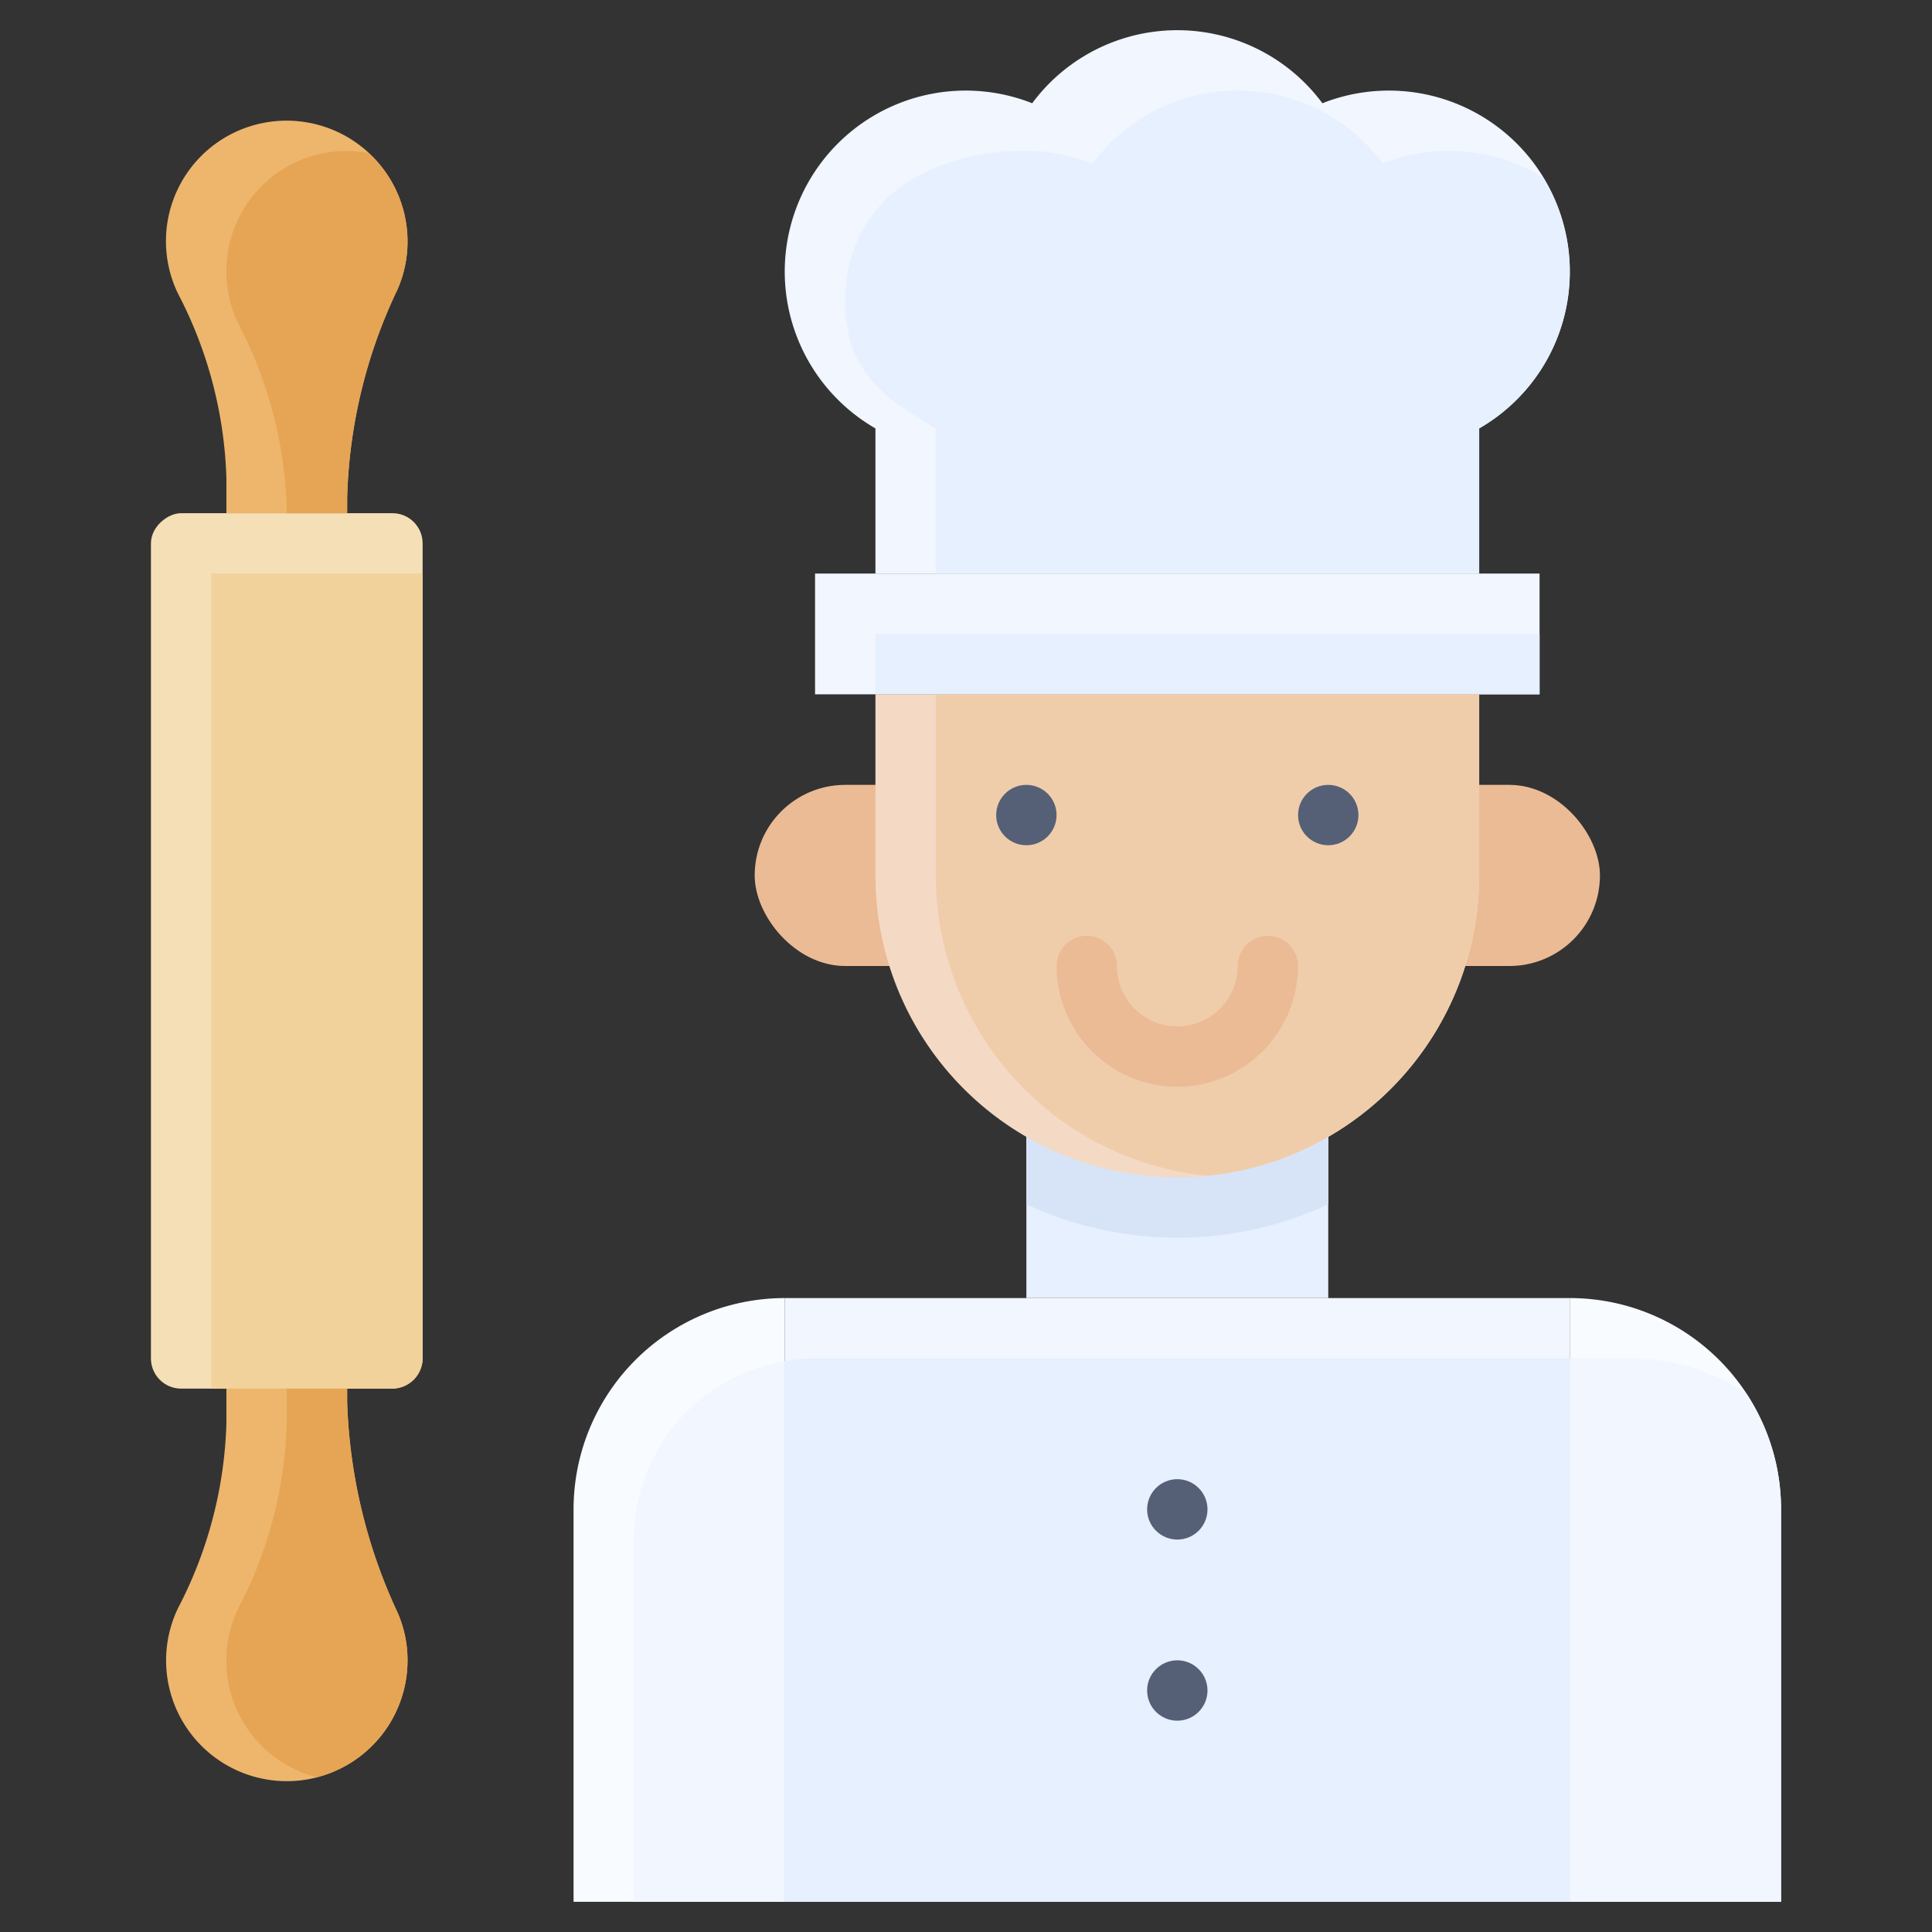
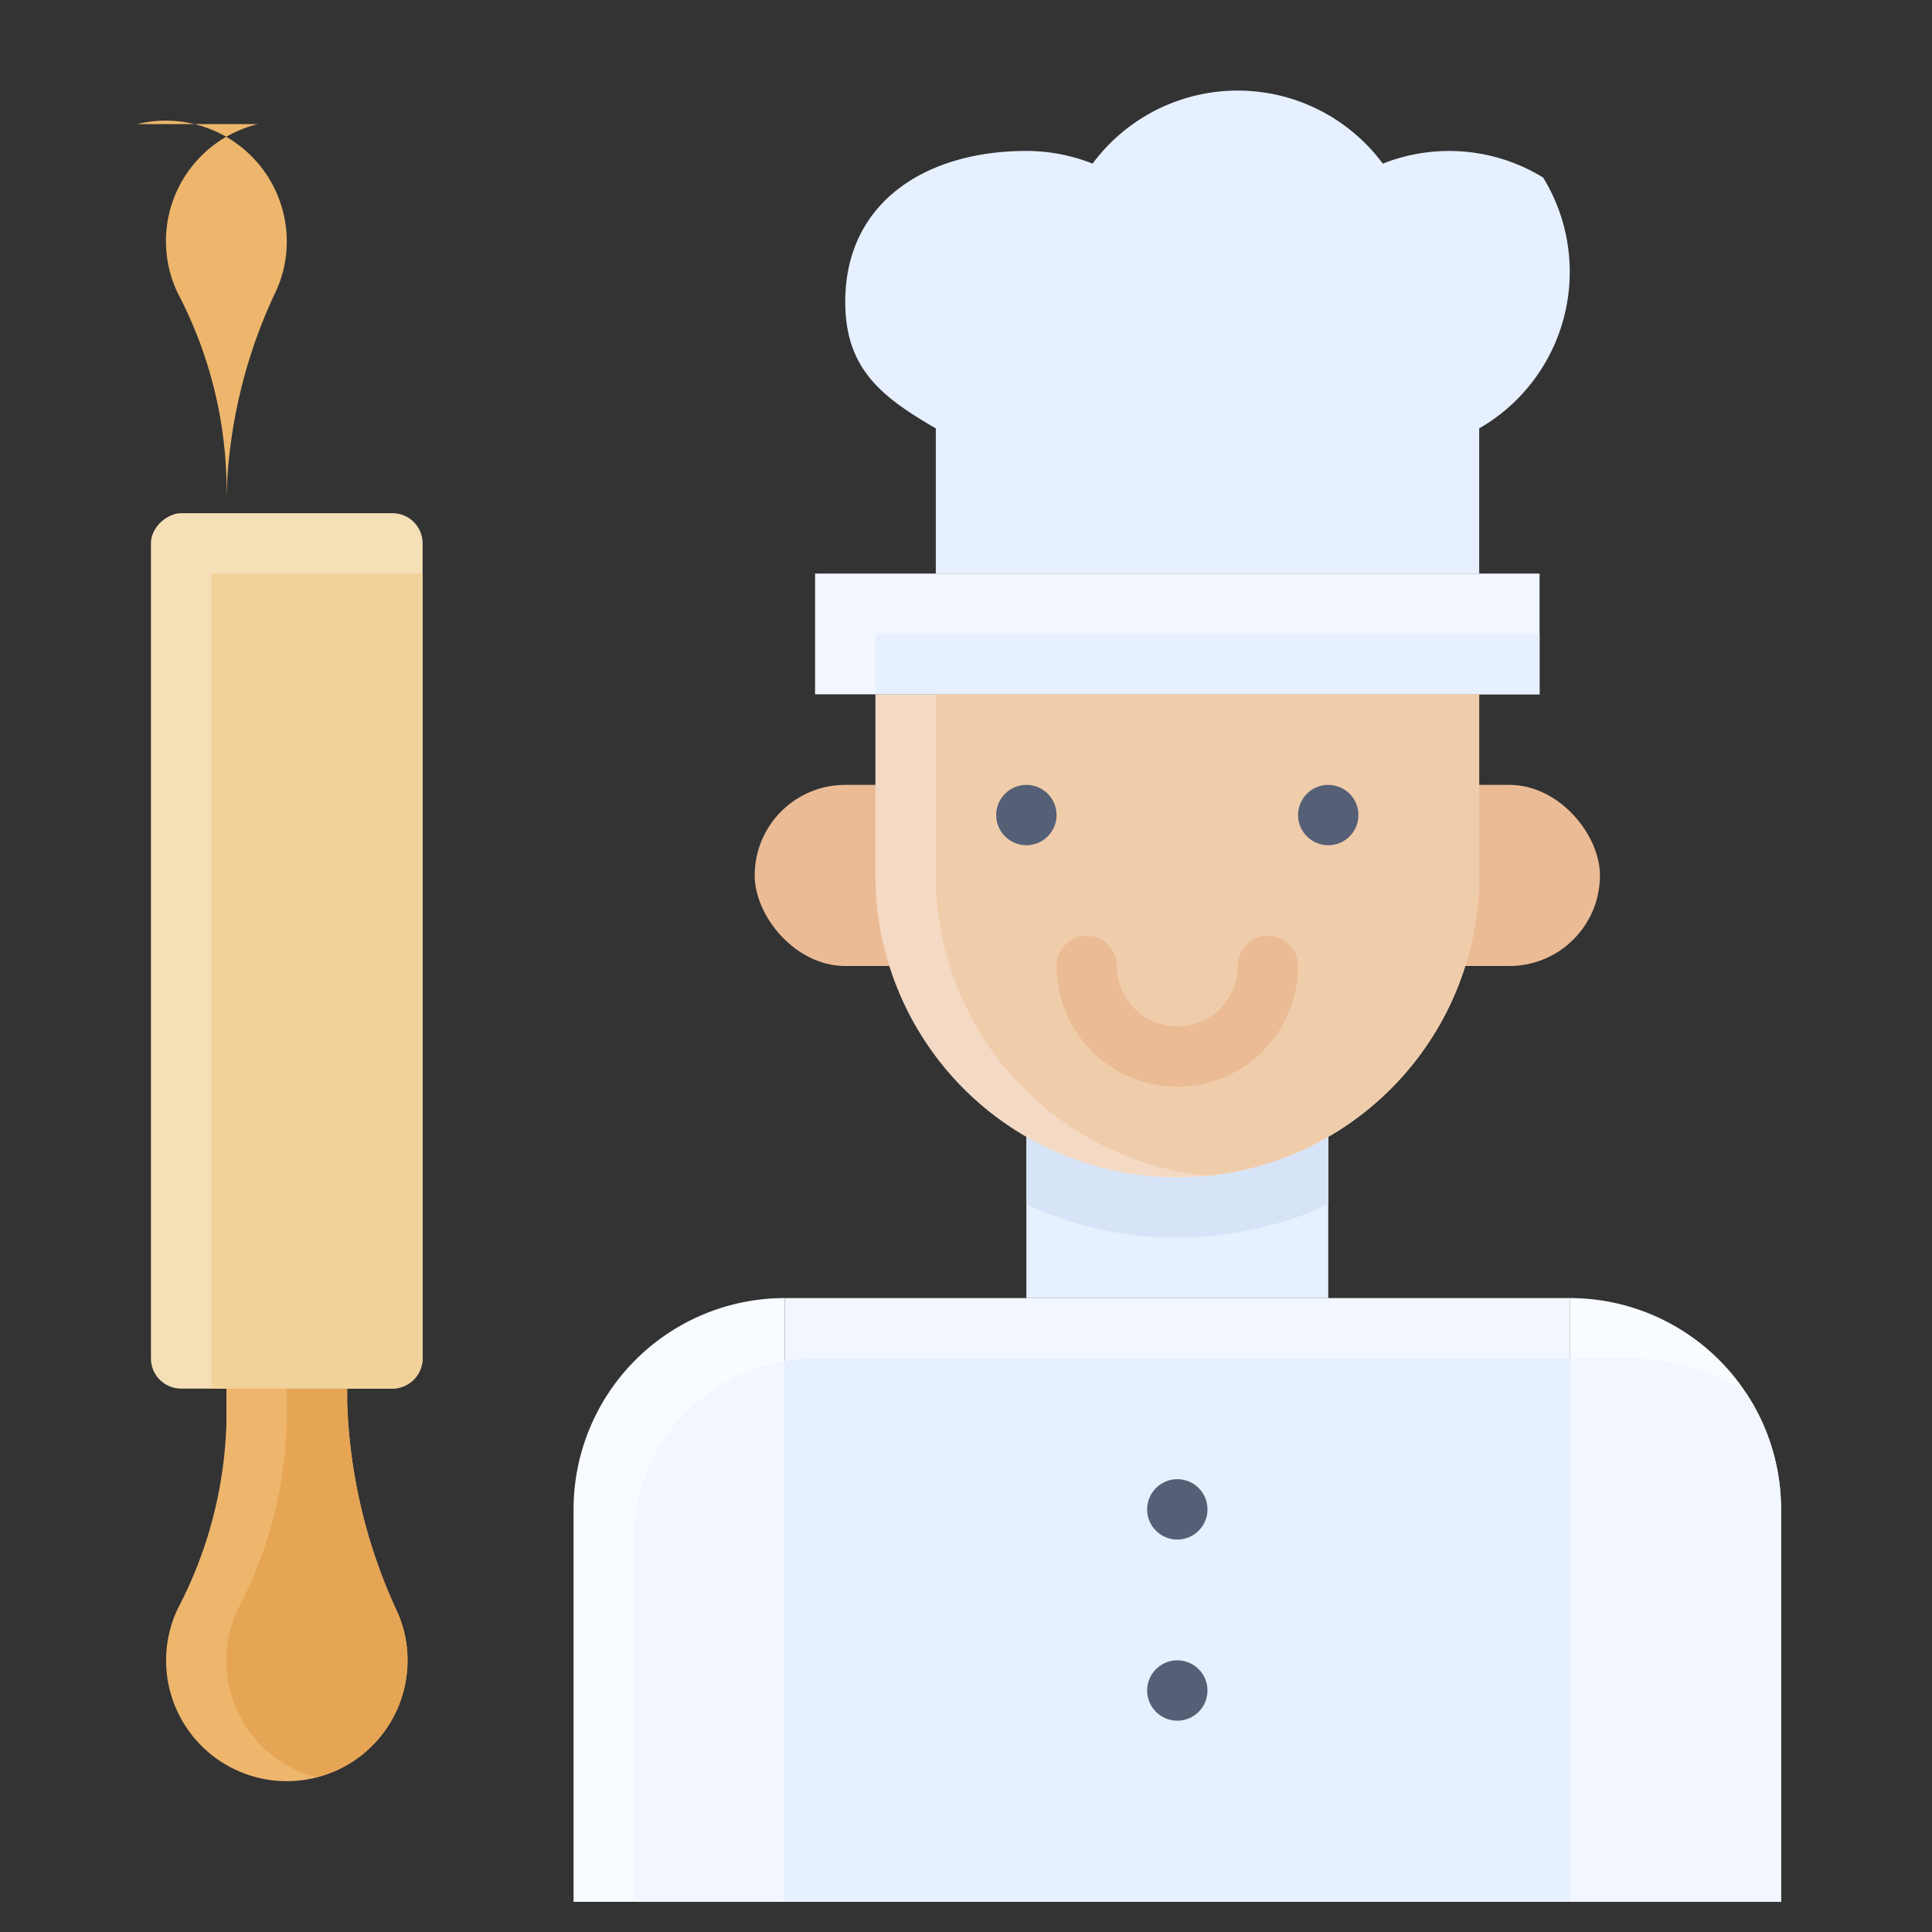
<svg xmlns="http://www.w3.org/2000/svg" id="Flat" height="512" viewBox="0 0 64 64" width="512">
  <rect x="0" y="0" width="64" height="64" fill="#333333" stroke="none" />
-   <path d="m29 14.191v4.809h20v-4.809a5.995 5.995 0 0 0 -5.194-10.771 5.984 5.984 0 0 0 -9.613 0 5.995 5.995 0 0 0 -5.194 10.771z" fill="#f1f6ff" />
  <path d="m45.806 5.42a5.984 5.984 0 0 0 -9.613 0 5.974 5.974 0 0 0 -2.193-.42c-3.314 0-6 1.686-6 5 0 2.22 1.208 3.153 3 4.191v4.809h18v-4.809a5.98 5.98 0 0 0 2.119-8.309 5.952 5.952 0 0 0 -5.312-.461z" fill="#e6f0ff" />
  <rect fill="#f5dfb7" height="9" rx="1" transform="matrix(0 -1 1 0 -22 41)" width="29" x="-5" y="27" />
  <path d="m14 19h-7v27h6a1 1 0 0 0 1-1z" fill="#f1d29a" />
-   <path d="m8.541 4.112a3.99 3.99 0 0 0 -2.647 5.61 14.093 14.093 0 0 1 1.606 6.128v1.151h4v-.498a17.001 17.001 0 0 1 1.66-6.898 3.928 3.928 0 0 0 .34-1.604 4.006 4.006 0 0 0 -4.959-3.889z" fill="#edb66c" />
-   <path d="m12.216 5.07a4.115 4.115 0 0 0 -1.675.041 3.99 3.99 0 0 0 -2.647 5.609 14.094 14.094 0 0 1 1.606 6.129v.151h2v-.498a17.001 17.001 0 0 1 1.66-6.898 3.928 3.928 0 0 0 .34-1.604 3.984 3.984 0 0 0 -1.284-2.93z" fill="#e6a554" />
+   <path d="m8.541 4.112a3.99 3.99 0 0 0 -2.647 5.61 14.093 14.093 0 0 1 1.606 6.128v1.151v-.498a17.001 17.001 0 0 1 1.66-6.898 3.928 3.928 0 0 0 .34-1.604 4.006 4.006 0 0 0 -4.959-3.889z" fill="#edb66c" />
  <path d="m11.5 46h-4v1.151a14.089 14.089 0 0 1 -1.606 6.127 3.999 3.999 0 1 0 7.606 1.721 3.929 3.929 0 0 0 -.319-1.556 17.798 17.798 0 0 1 -1.681-6.998z" fill="#edb66c" />
  <path d="m7.894 53.279a3.987 3.987 0 0 0 2.596 5.594 3.999 3.999 0 0 0 3.01-3.873 3.931 3.931 0 0 0 -.319-1.556 17.798 17.798 0 0 1 -1.681-6.998v-.445h-2v1.152a14.09 14.09 0 0 1 -1.606 6.127z" fill="#e6a554" />
  <path d="m34 35h10v8h-10z" fill="#e6f0ff" transform="matrix(-1 0 0 -1 78 78)" />
  <rect fill="#ebbb96" height="6" rx="3" transform="matrix(-1 0 0 -1 78 58)" width="28" x="25" y="26" />
  <path d="m26 43h26v20h-26z" fill="#f1f6ff" transform="matrix(-1 0 0 -1 78 106)" />
  <path d="m52 45h-25a6.013 6.013 0 0 0 -1 .09v17.91h26z" fill="#e6f0ff" />
  <path d="m52 43h7a0 0 0 0 1 0 0v20a0 0 0 0 1 0 0 7 7 0 0 1 -7-7v-13a0 0 0 0 1 0 0z" fill="#f8fbff" transform="matrix(-1 0 0 -1 111 106)" />
  <path d="m54 45h-2v18h7v-13a6.962 6.962 0 0 0 -1.154-3.846 6.962 6.962 0 0 0 -3.846-1.154z" fill="#f1f6ff" />
  <path d="m19 43h7a0 0 0 0 1 0 0v13a7 7 0 0 1 -7 7 0 0 0 0 1 0 0v-20a0 0 0 0 1 0 0z" fill="#f8fbff" transform="matrix(-1 0 0 -1 45 106)" />
  <path d="m21 51v12h5v-17.91a5.997 5.997 0 0 0 -5 5.91z" fill="#f1f6ff" />
  <path d="m27 19h24v4h-24z" fill="#f1f6ff" transform="matrix(-1 0 0 -1 78 42)" />
  <path d="m29 21h22v2h-22z" fill="#e6f0ff" />
  <path d="m34 39.895a11.86 11.86 0 0 0 10 0v-4.894h-10z" fill="#d7e4f7" />
  <path d="m39 23a10 10 0 0 1 10 10v6a0 0 0 0 1 0 0h-20a0 0 0 0 1 0 0v-6a10 10 0 0 1 10-10z" fill="#f4d9c4" transform="matrix(-1 0 0 -1 78 62)" />
  <path d="m40 38.95a10 10 0 0 0 9-9.95v-6h-18v6a10 10 0 0 0 9 9.95z" fill="#f0cdaa" />
  <path d="m39 36a4.005 4.005 0 0 1 -4-4 1 1 0 0 1 2 0 2 2 0 0 0 4 0 1 1 0 0 1 2 0 4.005 4.005 0 0 1 -4 4z" fill="#ebbb96" />
  <g fill="#556077">
    <circle cx="44" cy="27" r="1" />
    <circle cx="34" cy="27" r="1" />
    <circle cx="39" cy="50" r="1" />
    <circle cx="39" cy="56" r="1" />
  </g>
</svg>